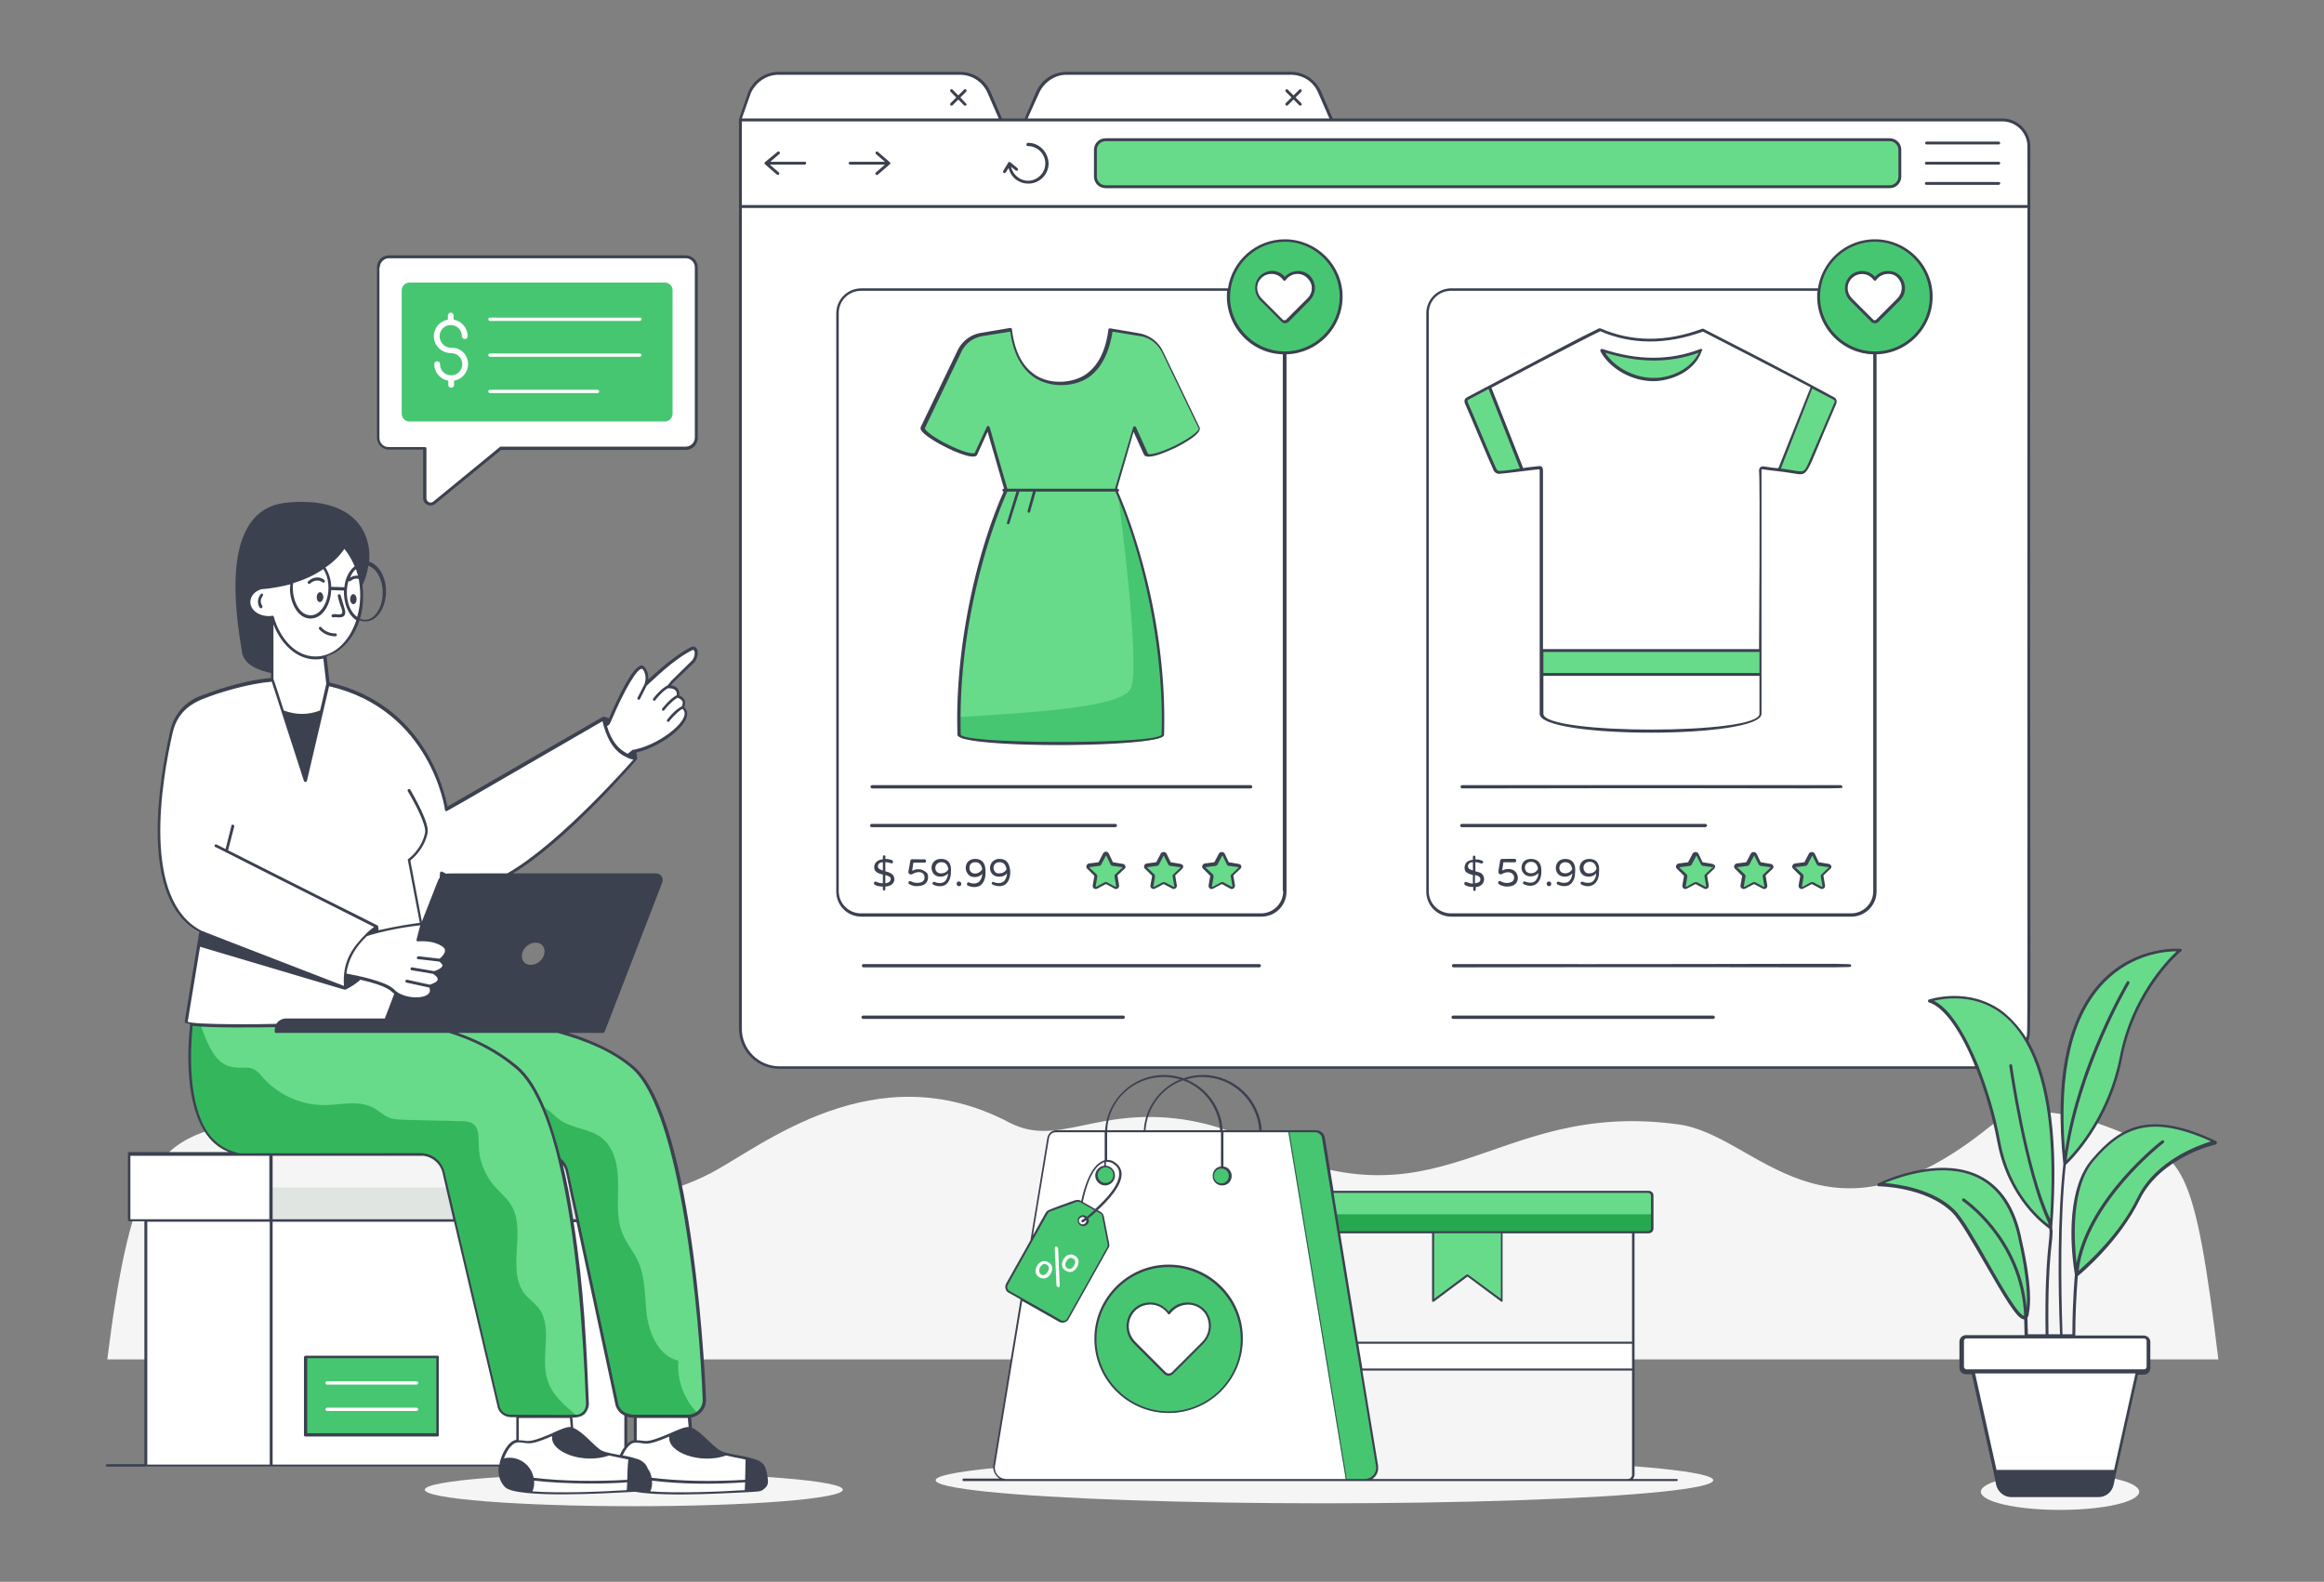
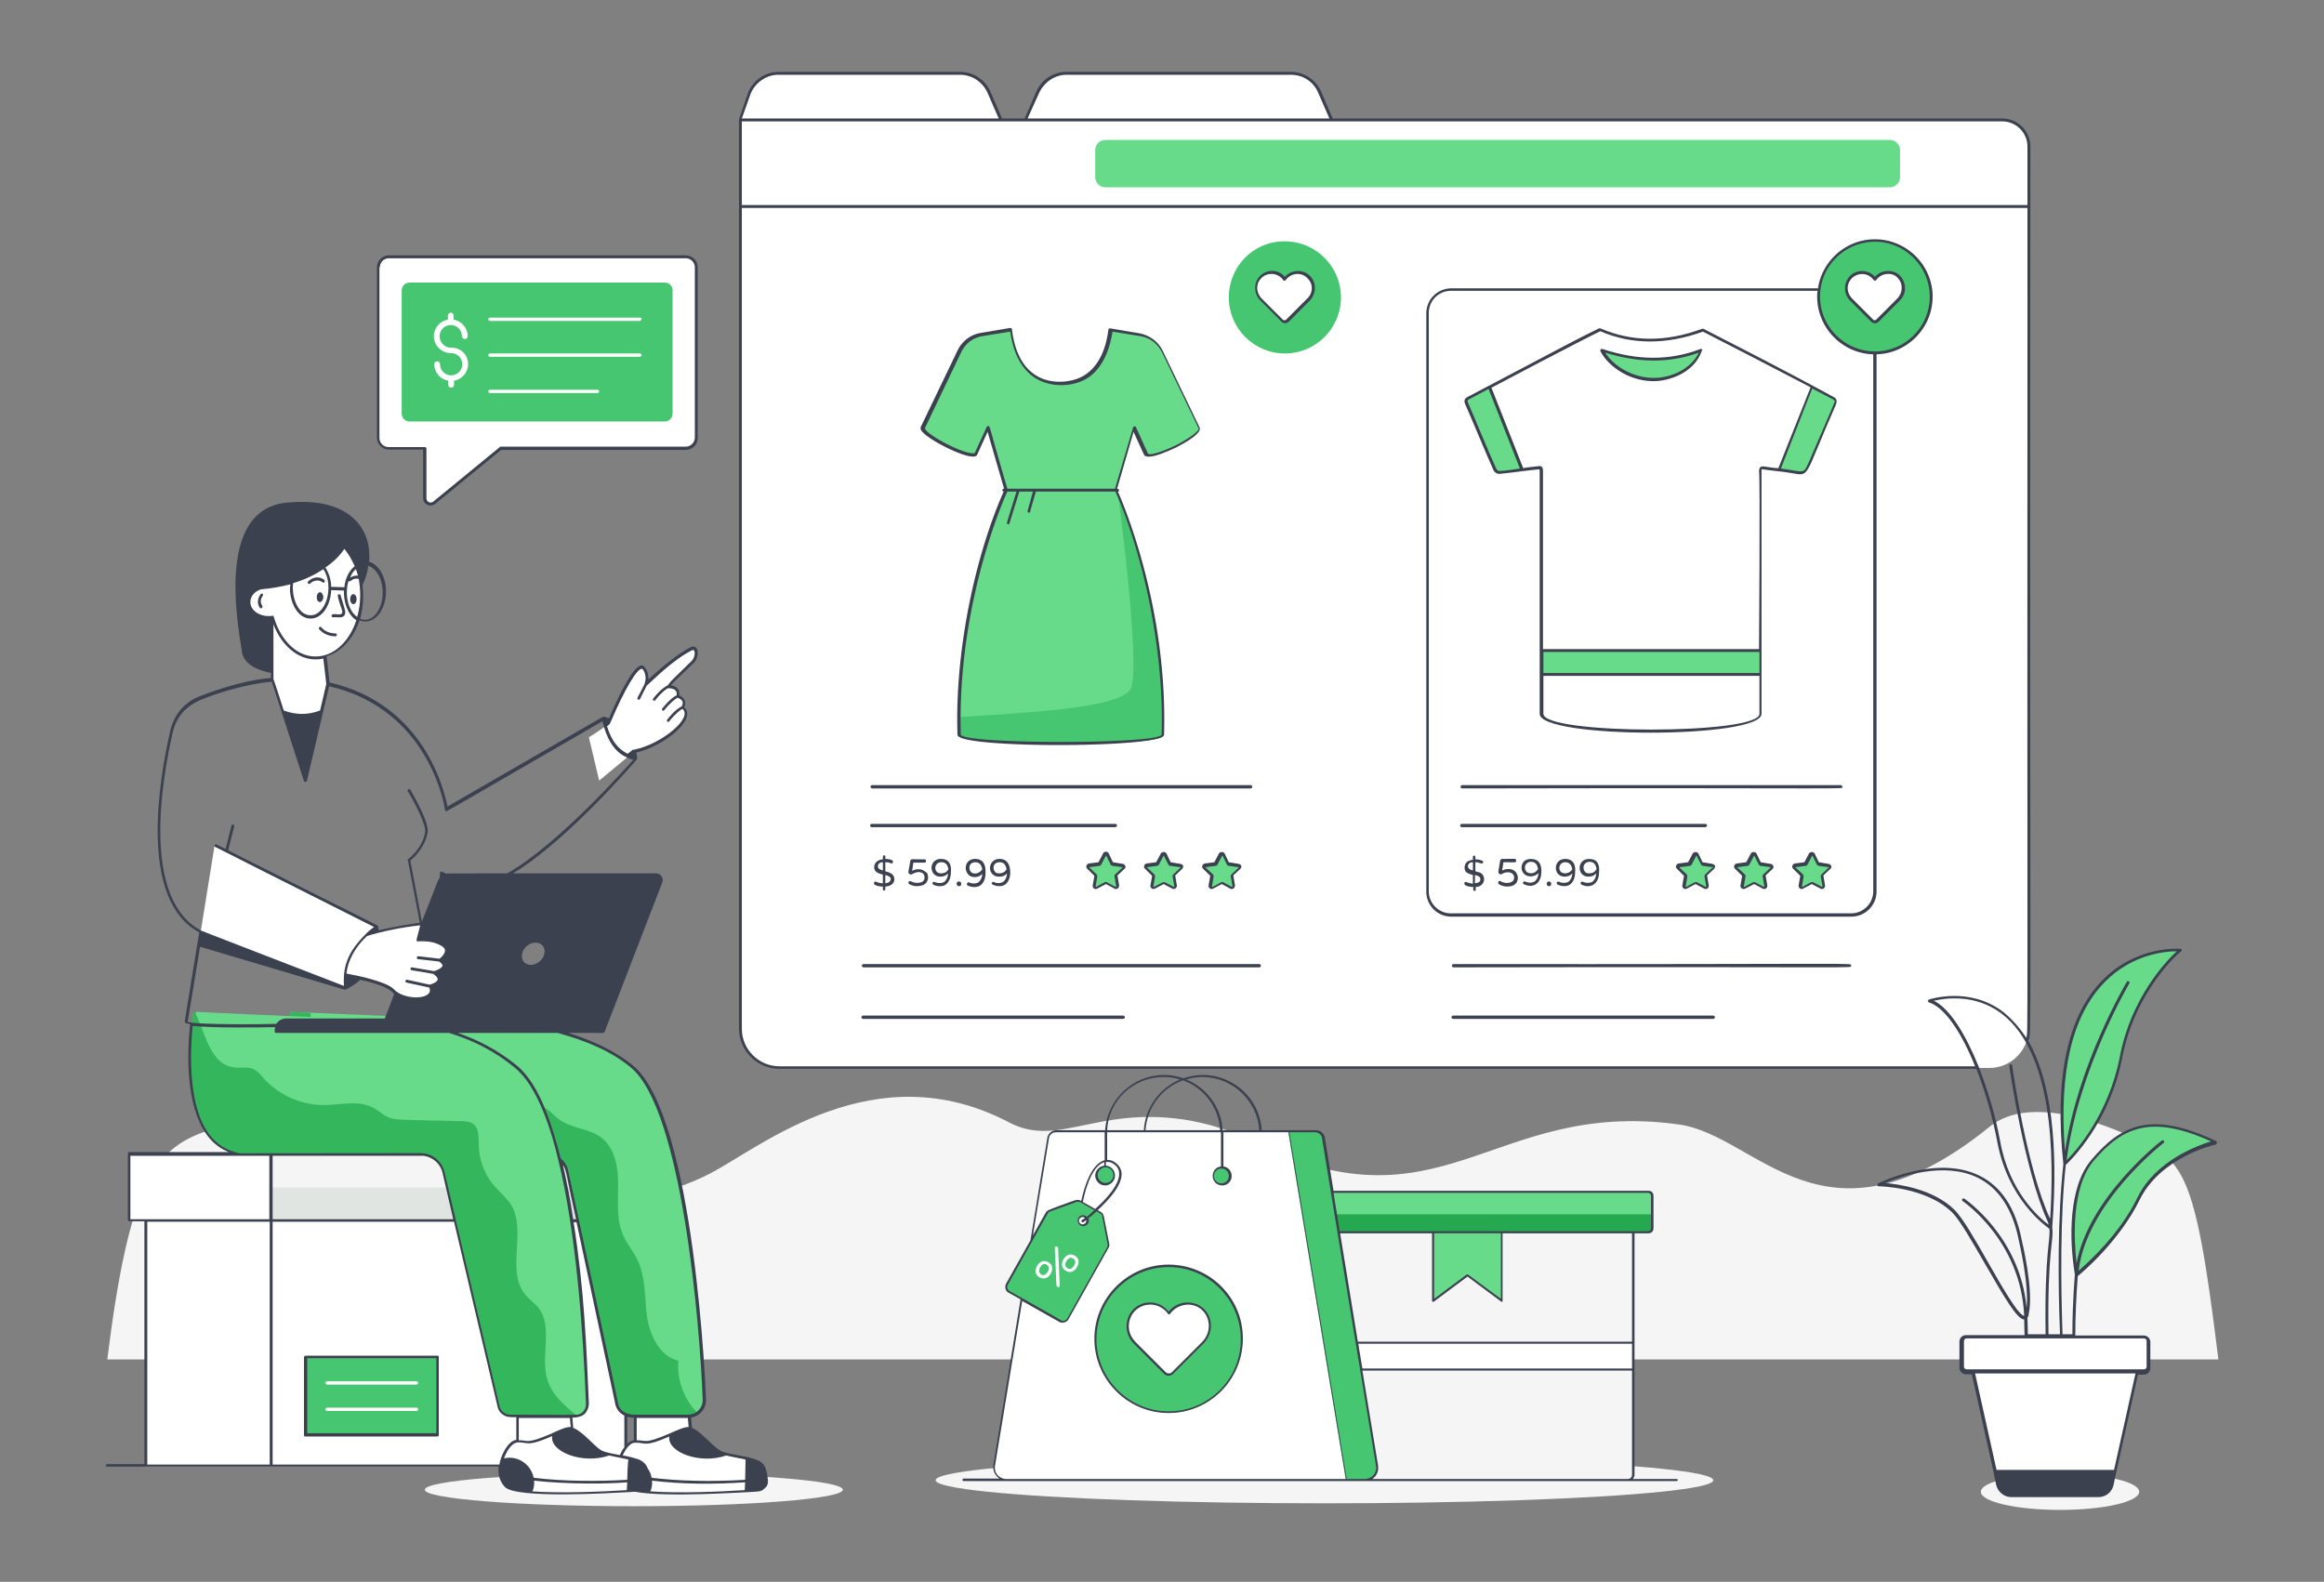
<svg xmlns="http://www.w3.org/2000/svg" height="383.68" id="Layer_1" style="enable-background:new 0 0 600 500" version="1.1" viewBox="18.18 58.16 563.64 383.68" width="563.64" x="0" y="0">
  <rect x="18.18" y="58.16" width="563.64" height="383.68" fill="#808080" stroke="none" />
  <style>.st0{fill:#f5f5f5}.st2{fill:#fff}.st3{fill:#67db8a}.st5{fill:#46c671}.st6{fill:#34b75c}.st8{fill:#3c4150}</style>
  <g id="Ecommerce_2_">
    <g id="Ecommerce">
      <ellipse class="st0" cx="517.8" cy="420" rx="19.2" ry="4.4" />
      <ellipse class="st0" cx="339.4" cy="417.2" rx="94.3" ry="5.6" />
      <path class="st0" d="M44.2 387.9h512c-5.7-46.9-8.5-48.4-21.3-54.1-5.7-2.6-24.2-10.4-34.1-2.4-40.4 32.7-56.2 2.1-75.5-.5-45.9-6.3-57.1 27.7-104.8 3.5-4.3-2.2-9.5-3.8-15.3-4.7-21.3-3.1-30.5 6.9-42.3.7-32.6-17.1-60 5.9-72.5 12.4-43 22.2-95.6-19.6-122.4-10.2-12.3 4.3-18.5 12.6-23.8 55.3z" />
      <path class="st2" d="M510.2 108.3v199.4c0 5.2-4.3 9.5-9.5 9.5H207.2c-5.2 0-9.5-4.3-9.5-9.5V108.3h312.5zM510.2 108.3V93.8c0-3.5-2.9-6.4-6.4-6.4H197.7v20.9h312.5zM258.1 80.6l2.9 6.7h-63.3l2.3-6.7c1.2-2.8 3.9-4.6 7-4.6h44.1c3 .1 5.7 1.9 7 4.6zM338.3 80.6l2.9 6.7h-74.3l2.9-6.7c1.2-2.8 3.9-4.6 7-4.6h54.5c3 .1 5.8 1.9 7 4.6z" />
      <path class="st3" d="M479 94.6v6.5c0 1.4-1.1 2.5-2.5 2.5H286.3c-1.4 0-2.5-1.1-2.5-2.5v-6.5c0-1.4 1.1-2.5 2.5-2.5h190.2c1.4 0 2.5 1.1 2.5 2.5z" />
      <path class="st2" d="m252.3 80.2-3.3 3.4M252.3 83.6l-3.3-3.4M333.6 80.2l-3.4 3.4M333.6 83.6l-3.4-3.4M267.5 93.3c2.5 0 4.5 2 4.5 4.5s-2 4.5-4.5 4.5-4.6-2-4.6-4.5M329.8 134.2v140.2c0 3.2-2.6 5.7-5.7 5.7h-97c-3.2 0-5.7-2.6-5.7-5.7V134.2c0-3.2 2.6-5.7 5.7-5.7h97c3.1 0 5.7 2.6 5.7 5.7z" />
      <path class="st5" d="M316.2 130.3c0 7.5 6.1 13.6 13.6 13.6s13.6-6.1 13.6-13.6-6.1-13.6-13.6-13.6c-7.5-.1-13.6 6-13.6 13.6z" />
      <path class="st2" d="m324.1 130.9 5.1 5.1c.4.3.9.3 1.3 0l5.1-5.1c1.4-1.4 1.6-3.7.4-5.2-1.5-1.7-4.1-1.8-5.6-.3-.2.2-.3.4-.4.5-.1-.2-.3-.4-.4-.5-1.6-1.6-4.2-1.5-5.6.3-1.5 1.5-1.3 3.8.1 5.2z" />
      <path class="st3" d="m293.3 162-4.4 15.2c0 .1 12.3 27.1 11.4 59.4 0 2.7-49.4 2.7-49.4 0 0-1.5-.1-3-.1-4.5.2-30.9 11.4-54.9 11.4-54.9l-4.4-15.2-2.9 6.4c-.9 1.7-13.7-4.6-12.8-6.4l8.9-18.5c1-2.2 3-3.7 5.4-4.1l7.1-1.2c1.9 14.3 12.1 12.9 12.1 12.9s10.2 1.4 12.1-12.9l7.1 1.2c2.3.4 4.3 1.9 5.4 4.1L309 162c.9 1.8-12 8.2-12.9 6.4l-2.8-6.4z" />
      <path class="st5" d="M300.2 236.6c0 2.7-49.4 2.7-49.4 0 0-1.5-.1-3-.1-4.5 14.7-1 39.9-2 41.8-7.1 2.3-6.1-3-45.5-3.1-46.5 2.4 5.5 11.7 29.2 10.8 58.1z" />
-       <path class="st2" d="m265.1 177.2-2.5 8M269.1 177.2l-1.5 5.2" />
      <path class="st3" d="m286.7 265.5 1 2.1c.1.1.2.2.3.2l2.3.3c.3.1.5.5.2.7l-1.7 1.6c-.1.1-.1.2-.1.4l.4 2.3c.1.3-.3.6-.6.4l-2.1-1.1c-.1-.1-.3-.1-.4 0l-2.1 1.1c-.3.2-.7-.1-.6-.4l.4-2.3c0-.1 0-.3-.1-.4l-1.7-1.6c-.3-.2-.1-.7.2-.7l2.3-.3c.1 0 .3-.1.3-.2l1-2.1c.4-.3.9-.3 1 0zM300.8 265.5l1 2.1c.1.1.2.2.3.2l2.3.3c.3.1.5.5.2.7l-1.7 1.6c-.1.1-.1.2-.1.4l.4 2.3c.1.3-.3.6-.6.4l-2.1-1.1c-.1-.1-.3-.1-.4 0l-2.1 1.1c-.3.2-.7-.1-.6-.4l.4-2.3c0-.1 0-.3-.1-.4l-1.7-1.6c-.3-.2-.1-.7.2-.7l2.3-.3c.1 0 .3-.1.3-.2l1-2.1c.4-.3.9-.3 1 0zM314.9 265.5l1 2.1c.1.1.2.2.3.2l2.3.3c.3.1.5.5.2.7l-1.7 1.6c-.1.1-.1.2-.1.4l.4 2.3c.1.3-.3.6-.6.4l-2.1-1.1c-.1-.1-.3-.1-.4 0l-2.1 1.1c-.3.2-.7-.1-.6-.4l.4-2.3c0-.1 0-.3-.1-.4l-1.7-1.6c-.3-.2-.1-.7.2-.7l2.3-.3c.1 0 .3-.1.3-.2l1-2.1c.4-.3.8-.3 1 0z" />
-       <path class="st2" d="M472.9 134.2v140.2c0 3.2-2.6 5.7-5.7 5.7h-97c-3.2 0-5.7-2.6-5.7-5.7V134.2c0-3.2 2.6-5.7 5.7-5.7h97c3.1 0 5.7 2.6 5.7 5.7z" />
      <path class="st5" d="M459.3 130.3c0 7.5 6.1 13.6 13.6 13.6s13.6-6.1 13.6-13.6-6.1-13.6-13.6-13.6c-7.5-.1-13.6 6-13.6 13.6z" />
      <path class="st2" d="m467.2 130.9 5.1 5.1c.4.3.9.3 1.3 0l5.1-5.1c1.4-1.4 1.6-3.7.4-5.2-1.6-1.9-4.5-1.9-6.1.3-1.5-2.2-4.5-2.1-6.1-.3-1.3 1.5-1.1 3.8.3 5.2z" />
      <path class="st3" d="m429.8 265.5 1 2.1c.1.1.2.2.3.2l2.3.3c.3.1.5.5.2.7l-1.7 1.6c-.1.1-.1.2-.1.4l.4 2.3c.1.3-.3.6-.6.4l-2.1-1.1c-.1-.1-.3-.1-.4 0l-2.1 1.1c-.3.2-.7-.1-.6-.4l.4-2.3c0-.1 0-.3-.1-.4l-1.7-1.6c-.3-.2-.1-.7.2-.7l2.3-.3c.1 0 .3-.1.3-.2l1-2.1c.4-.3.9-.3 1 0zM443.9 265.5l1 2.1c.1.1.2.2.3.2l2.3.3c.3.1.5.5.2.7l-1.7 1.6c-.1.1-.1.2-.1.4l.4 2.3c.1.3-.3.6-.6.4l-2.1-1.1c-.1-.1-.3-.1-.4 0l-2.1 1.1c-.3.2-.7-.1-.6-.4l.4-2.3c0-.1 0-.3-.1-.4l-1.7-1.6c-.3-.2-.1-.7.2-.7l2.3-.3c.1 0 .3-.1.3-.2l1-2.1c.4-.3.9-.3 1 0zM458 265.5l1 2.1c.1.1.2.2.3.2l2.3.3c.3.1.5.5.2.7l-1.7 1.6c-.1.1-.1.2-.1.4l.4 2.3c.1.3-.3.6-.6.4l-2.1-1.1c-.1-.1-.3-.1-.4 0l-2.1 1.1c-.3.2-.7-.1-.6-.4l.4-2.3c0-.1 0-.3-.1-.4l-1.7-1.6c-.3-.2-.1-.7.2-.7l2.3-.3c.1 0 .3-.1.3-.2l1-2.1c.4-.3.8-.3 1 0z" />
      <path class="st2" d="M463.3 156.4c-2.1 4.7-4 9.4-6 14.1-1.3 2.8-1.3 2.7-4.4 2.2-1.1-.2-2.1-.3-3.2-.4-1.2-.2-2.5-.3-3.7-.5-.6-.1-.8.1-.8.7v58.9c0 5.6-53.1 5.6-53.1 0v-59c0-.5-.1-.7-.7-.6-.4.1-9.2 1.1-9.6 1.1-.3 0-.9-.3-1-.7-1.5-3.2-5.2-12.3-6.9-16.1-.3-.7-.1-1 .5-1.3 8.6-4.5 23.5-12.5 31.8-16.6 7.7 3.3 16 3.3 24.9.1 26.9 13.8 16.8 8.7 31.5 16.4.9.4 1.1.8.7 1.7z" />
      <path class="st3" d="M406.7 143.2c8.1 2.7 16 3.1 24 0-3.3 9.2-19.3 9.5-24 0zM387.4 172.2c-2.6.2-4.1.6-5.5.6-.3 0-.9-.3-1-.7-1.5-3.2-5.2-12.3-6.9-16.1-.3-.7-.1-1 .5-1.3 1.7-.9 3.4-1.8 5.1-2.6l7.8 20.1zM463.3 156.4c-2.1 4.7-4 9.4-6 14.1-1.3 2.8-1.3 2.7-4.4 2.2-1.1-.2-2.1-.3-3.2-.4 8.5-21.4 7.9-20 8-20.1 1.7.9 3.3 1.7 5 2.6.8.3 1 .7.6 1.6zM392.1 216.1h53.1v5.8h-53.1z" />
      <path class="st0" d="M83.9 338.2h90.7v16.1H83.9z" />
      <path d="M83.9 346.2h90.7v8.1H83.9z" style="fill:#e1e5e2" />
      <path class="st2" d="M83.9 354.3H170v59.6H83.9zM49.5 338.2h34.4v16.1H49.5zM53.5 354.3h30.4v59.6H53.5z" />
      <path class="st5" d="M92.3 387.4h32v18.9h-32z" />
      <path class="st2" d="M119.2 400.4H97.5c-.2 0-.4-.2-.4-.4s.2-.4.4-.4h21.7c.2 0 .4.2.4.4s-.2.4-.4.4zM119.2 394H97.5c-.2 0-.4-.2-.4-.4s.2-.4.4-.4h21.7c.2 0 .4.2.4.4s-.2.4-.4.4zM53.5 413.9h-9.3M181.5 413.9h-11.3" />
      <ellipse class="st0" cx="171.9" cy="419.5" rx="50.7" ry="4" />
      <path class="st2" d="M163.5 247.5 161 237s3.9-2.4 4.7-3.3c.9-2.2 6.1-14.2 8.2-13.5.6.2 1.4 2.1.9 3.7 0 .1-.1.3-.1.4 3.9-3.7 8.1-7.2 11.4-8.8 1.2-.2 1.2 2 .2 3.2l-.1.1-4.9 4.8-1 1.2s2.9-.1 2.3 2.4c0 0 2.4.6 1.1 2.7 3.6 2.4-5.2 9.5-11.9 10.7l-8.3 6.9M174.7 224.3l-1.7 3.3" />
      <path class="st2" d="M183.6 229.9s-1.3.4-3.5 3.2M182.5 227.1s-1.3.4-3.5 3.2M180.3 224.7s-1.3.4-3.5 3.2M172.3 398.5V413l13.9-1-1.1-14z" />
      <path class="st2" d="M204.1 417.7c.1 1.1-.8 2.1-1.9 2.2-4 .3-29.6 1.9-32.5-.9-3.2-3-.8-9.8 1.9-10.9.6-.3 1.7-.2 2.8 0 2.5.4 8.7-3.2 10.4-3.3 2.4-.2 5.7 4.5 7.8 5.7 1.1.6 3.5 1 5 1.3 5.7.9 6.1 1.5 6.5 5.9z" />
      <path class="st2" d="M173.1 416.7c7.9 1.2 17.3 1.5 28.1.7M143.7 398.5V413l13.8-1-1.1-14z" />
      <path class="st2" d="M175.5 417.7c.1 1.1-.8 2.1-1.9 2.2-5 .3-18.4 1.1-26.4.5-3.1-.2-5.4-.7-6.1-1.4-1.6-1.5-1.8-4-1.2-6.2.1-.2.1-.4.2-.6.6-2 1.8-3.7 3-4.2.6-.3 1.7-.2 2.8 0 1.4.2 4-.8 6.3-1.8 1.8-.8 3.4-1.5 4.2-1.6 2.4-.2 5.7 4.5 7.8 5.7 2.3 1.2 8.6 1.3 10.4 3.1.5.5.8 1.6 1 2.8-.2.6-.2 1-.1 1.5z" />
      <path class="st2" d="M144.5 416.7c7.9 1.2 17.3 1.5 28.1.7" />
      <path class="st3" d="M189 397.7c0 1.3-.6 2.5-1.6 3.3-.7.5-1.5.8-2.4.8h-13.5c-2 0-3.7-1.5-3.9-3.5l-12-55.9c-.5-2.4-2.6-4.2-5.1-4.2H99.9c-16.7-2.2-11.3-34.6-11.3-34.6 48.9 2.1 32 1.3 35.7 1.5 0 0 31.9-1.1 47.3 11.9 12.8 10.8 16.8 64.8 17.4 80.7z" />
      <path class="st6" d="M187.4 401c-.7.5-1.5.8-2.4.8h-13.5c-2 0-3.7-1.5-3.9-3.5l-12-55.9c-.5-2.4-2.6-4.2-5.1-4.2H99.9c-16.7-2.2-11.3-34.6-11.3-34.6l4.9.2c.2 3.4.7 6.7 2.3 9.7 2.2 4.1 7.2 7.1 11.5 5.5.7-.2 1.4-.6 2.1-.5 1 .2 1.6 1.1 2.2 1.9 2.3 3 6.2 4.7 10 4.3 3.1-.4 6.2-2 9.1-.9 1.2.5 2.2 1.3 3.3 1.9 5.2 2.6 12.2-1.7 17 1.6 1 .7 1.7 1.6 2.7 2.3 3 2.3 7.2 2.2 10.2 4.4 3.4 2.5 4.2 7.2 4.2 11.3 0 4.2-.5 8.6 1.2 12.4.9 2.2 2.5 4 3.5 6.1 2 4.2 1.7 9.1 2.3 13.7.7 4.6 3.1 9.7 7.6 10.7-.4 4.9 1.5 9.5 4.7 12.8z" />
      <path class="st3" d="M160.7 398.7c0 1.5-.3 2.7-1.7 3h-16.3c-1.5 0-2.7-1.1-2.9-2.5l-13.3-56.6c-.6-2.6-2.9-4.4-5.6-4.4H77c-16.7-2.2-11.3-34.6-11.3-34.6h.4c3.4.2 27 1.3 35.3 1.5 11 .3 28 .3 42.3 11.9 14.4 11.7 16.5 67.9 17 81.7z" />
      <path class="st6" d="M158.3 401.7c-.6.1.3 0-16.3 0-1.5 0-2.7-1.1-2.9-2.5l-13.3-56.6c-.6-2.6-2.9-4.4-5.6-4.4H76.3C59.7 335.9 65 303.6 65 303.6h.4c2.5 4.7 3.5 12 8.7 13.3 3.2.8 4.9-.9 7.4 2.1 3.7 4.5 9.4 7.2 15.2 7.2 4.1 0 8.5-1.3 12.1.7 1.1.6 2.1 1.5 3.2 2.1 2 1 3.1.7 18 1.1 1 0 2.2.1 3 .7 1.4 1.1 1.2 3.1 1.3 4.9 0 3.9 1.5 7.7 4.1 10.5 1.2 1.3 2.6 2.5 3.6 4 4.1 6.3-1.2 16 3.5 21.9 1 1.2 2.3 2.1 3.3 3.3 3.6 4.7.4 11.7 2.1 17.3 1.1 3.8 4.2 6.4 7.4 9z" />
-       <path class="st2" d="m66.8 284.5-3.5 21.7c.1 1.5 37 1 58.8-1.1l3-35.1c3.7 2.1 7.3 3.4 9.9 3 13-2.4 37.3-30.6 37.3-30.6-4.8-1-6.9-4.8-7.9-9.7l-38.1 22.1s-4.2-31.5-39.6-31.5c-6 0-12.6 1.7-19.5 4.3-.2.1-.3.1-.5.2-3.2 1.2-5.6 3.8-6.7 7-.1.3-.2.7-.3 1-2.8 12.4-7.6 41.2 7.1 48.7zM72.8 264.9l1.6-6.3" />
      <path class="st2" d="M99.9 294.4s11.1 1.6 13.4 4c3 3.2 10.9 2.5 9.1-1 0 0 4.3-1.1 1-3.3 0 0 4.4-1.2 1.5-3 0 0 3.1-2.4.4-3.9s-5.8-1.1-5.8-1.1l1-3.9s-9 .9-16.1 3.6c-2.8 2.3-5.1 5.5-4.5 8.6z" />
      <path class="st2" d="m66.8 284.5 34.9 13.5c-.7-6.2 2.2-11 7.6-14.9l-39.1-19.7M122.4 297.5l-5.6-1.2M123.4 294.2l-5.4-.9M124.9 291.2l-5.3-.6M95.6 206.2l2.1 18-5.5 23.5-8-24.6v-16.9z" />
      <path class="st2" d="M105.9 202.7c0 8.4-5 15.1-11.1 15.1-4.8 0-8.8-4.1-10.4-9.9-.3.1-.6.1-1 .1-2.7 0-4.8-1.7-4.8-3.8 0-1.6 1.2-2.9 2.9-3.5 12.1-1 17.7-6.2 20.3-9.9 2.5 2.8 4.1 7.1 4.1 11.9zM98.2 200.9l3.8.2" />
      <path class="st2" d="M100.5 202.8c.7 3.1 1.4 3.9.8 4.6-.6.7-1.6 0-2.4.3M95.8 210.7c.9 1 2.3 1.6 3.6 1.6M81.7 202.6s-1.2 1.4-.1 2.8" />
      <path class="st0" d="M414.2 357.1V416c0 .7-.5 1.2-1.2 1.2h-77.9c-.7 0-1.2-.5-1.2-1.2v-58.9h80.3z" />
      <path class="st3" d="M418.8 356.2v-7.9c0-.5-.4-1-1-1h-87.6c-.5 0-1 .4-1 1v7.9c0 .5.4 1 1 1h87.6c.6-.1 1-.5 1-1z" />
      <path d="M329.3 352.7v3.5c0 .5.4 1 1 1h87.6c.5 0 1-.4 1-1v-3.5h-89.6z" style="fill:#26a851" />
      <path class="st2" d="M333.9 383.9h80.3v6.5h-80.3z" />
      <path class="st3" d="M382.4 357.1v16.7l-8.3-6.2-8.4 6.2v-16.7z" />
      <path class="st5" d="M349.2 417.2h-82.4l14-84.6h56.3c1 0 1.8.7 1.9 1.6l13.1 79.5c.4 1.9-1 3.5-2.9 3.5z" />
      <path class="st2" d="M344.6 417.2h-82.4c-1.8 0-3.2-1.7-2.9-3.5l13.1-79.5c.2-.9 1-1.6 1.9-1.6h56.3l14 84.6z" />
      <path class="st5" d="M283.9 383c0 9.8 7.9 17.8 17.8 17.8 9.8 0 17.8-7.9 17.8-17.8 0-9.8-7.9-17.8-17.8-17.8-9.9.1-17.8 8-17.8 17.8z" />
      <path class="st2" d="m293.4 384 7.3 7.3c.5.5 1.3.5 1.9 0l7.3-7.3c5.8-5.8-3.6-13.8-8.2-7.2-4.7-6.6-14.1 1.3-8.3 7.2z" />
      <circle class="st5" cx="286.3" cy="343.3" r="2.2" />
      <circle class="st5" cx="314.4" cy="343.5" r="2" />
      <path class="st5" d="m272 352.5-9.7 17.3c-.4.7-.1 1.5.5 1.9l12.4 6.9c.7.4 1.5.1 1.9-.5l9.7-17.3c.2-.3.2-.6.1-.9l-1.3-6.6c-.1-.4-.3-.7-.7-.9l-4.8-2.7c-.3-.2-.8-.2-1.1-.1l-6.3 2.3c-.3.1-.5.3-.7.6z" />
      <path class="st2" d="M279.7 353.8c-.3.5-.1 1.2.4 1.5.5.3 1.2.1 1.5-.4.3-.5.1-1.2-.4-1.5-.5-.3-1.2-.1-1.5.4zM270.3 368c-1.1-.6-1.2-1.7-.6-2.8.6-1 1.6-1.5 2.7-.9s1.2 1.7.6 2.8c-.5 1-1.6 1.5-2.7.9zm.4-.7c.6.4 1.2 0 1.6-.7.4-.6.4-1.3-.3-1.7-.6-.4-1.2 0-1.6.7-.3.6-.3 1.3.3 1.7zm3.7 2.6-.4-9c0-.2.1-.4.3-.4.2 0 .5.1.5.4l.4 9.1c0 .2-.1.3-.3.4-.3-.1-.5-.3-.5-.5zm2.3-3.5c-1.1-.6-1.2-1.7-.6-2.8.6-1 1.6-1.5 2.7-.9s1.2 1.7.6 2.8c-.6 1-1.6 1.6-2.7.9zm.4-.6c.6.4 1.2 0 1.6-.7.4-.6.4-1.3-.3-1.7-.6-.4-1.2 0-1.6.7-.4.6-.4 1.3.3 1.7z" />
      <path class="st3" d="M555.5 335.3s-13.4 2.9-18.6 13.6c-5.2 10.7-15 18.5-15 18.5s-3.4-18.9 3.9-27.6 14.5-11.6 29.7-4.5zM547.1 288.7s-33.8-3.1-28.1 51.9c0 0 10.5-9.2 13.7-26 3.2-16.7 14.4-25.9 14.4-25.9z" />
-       <path class="st3" d="M486.1 301s34.6-12.5 29.5 55.1c0 0-9.9-6-12.6-20.8-2.8-14.8-10-32.2-16.9-34.3zM473.8 345.5s28.8-14.4 34.3 13.5c0 0 2.9 12.1 1.7 17.9S496.7 356.5 492 352c-6.6-6.5-18.2-6.5-18.2-6.5z" />
      <path class="st2" d="m496.5 389.8 6.3 28.2c.3 1.6 1.7 2.7 3.3 2.7h21.1c1.6 0 3-1.1 3.3-2.7l6.3-28.2h-40.3z" />
      <path class="st2" d="M539.3 383.5v6.3c0 .6-.5 1.1-1.1 1.1h-43.1c-.6 0-1.1-.5-1.1-1.1v-6.3c0-.6.5-1.1 1.1-1.1h43.1c.6 0 1.1.5 1.1 1.1zM187 123.1v41.3c0 1.4-1.1 2.5-2.5 2.5h-44.9l-16.1 13.2c-.9.7-2.3.1-2.3-1.1v-12.1h-8.8c-1.4 0-2.5-1.1-2.5-2.5v-41.3c0-1.4 1.1-2.5 2.5-2.5h72.1c1.4 0 2.5 1.1 2.5 2.5z" />
      <path class="st5" d="M181.3 128.6v29.9c0 1-.8 1.9-1.9 1.9h-61.9c-1 0-1.9-.8-1.9-1.9v-29.9c0-1 .8-1.9 1.9-1.9h61.9c1.1 0 1.9.8 1.9 1.9z" />
      <path class="st2" d="M131.7 146.5c0 2-1.5 3.7-3.4 4v1c0 .4-.3.7-.7.7-.4 0-.7-.3-.7-.7v-1c-1.9-.3-3.4-2-3.4-4 0-.4.3-.7.7-.7.4 0 .7.3.7.7 0 1.5 1.2 2.7 2.7 2.7 1.5 0 2.7-1.2 2.7-2.7 0-1.5-1.2-2.7-2.8-2.7-2.2 0-4.1-1.8-4.1-4.1 0-2 1.5-3.7 3.4-4v-1c0-.3.3-.7.7-.7.4 0 .7.3.7.7v1c1.9.3 3.4 2 3.4 4 0 .4-.3.7-.7.7-.3 0-.7-.3-.7-.7 0-1.5-1.2-2.7-2.7-2.7-1.5 0-2.7 1.2-2.7 2.7 0 1.5 1.2 2.8 2.7 2.8 2.4-.1 4.2 1.7 4.2 4zM173.3 136H137c-.2 0-.4-.2-.4-.4s.2-.4.4-.4h36.4c.2 0 .4.2.4.4s-.3.4-.5.4zM173.3 144.7H137c-.2 0-.4-.2-.4-.4s.2-.4.4-.4h36.4c.2 0 .4.2.4.4s-.3.4-.5.4zM163.1 153.5H137c-.2 0-.4-.2-.4-.4s.2-.4.4-.4h26.1c.2 0 .4.2.4.4s-.2.4-.4.4z" />
-       <path class="st8" d="M476.5 91.7H286.3c-1.6 0-2.8 1.3-2.8 2.8v6.5c0 1.6 1.3 2.8 2.8 2.8h190.2c1.6 0 2.8-1.3 2.8-2.8v-6.5c0-1.6-1.3-2.8-2.8-2.8zm2.1 9.3c0 1.2-1 2.1-2.1 2.1H286.3c-1.2 0-2.1-1-2.1-2.1v-6.5c0-1.2 1-2.1 2.1-2.1h190.2c1.2 0 2.1 1 2.1 2.1v6.5zM485.4 93.2h17.5c.5 0 .5-.7 0-.7h-17.5c-.4 0-.4.7 0 .7zM502.9 97.4h-17.5c-.5 0-.5.7 0 .7h17.5c.2 0 .4-.2.4-.4s-.2-.3-.4-.3zM502.9 102.3h-17.5c-.5 0-.5.7 0 .7h17.5c.2 0 .4-.2.4-.4s-.2-.3-.4-.3zM213.4 97.4H205l2.2-1.9c.4-.3-.1-.8-.5-.5-.3.3 1.1-.9-3 2.5-.1.1-.1.3-.1.4.1.1 3.1 2.7 3 2.6.1.1.4.1.5 0 .1-.1.1-.4 0-.5l-2.2-1.9h8.4c.2 0 .4-.2.4-.4s-.1-.3-.3-.3zM234.1 97.6c0-.1 0-.1 0 0 0-.1 0-.1 0 0l-3-2.6c-.1-.1-.4-.1-.5 0-.1.1-.1.4 0 .5l2.2 1.9h-8.4c-.5 0-.5.7 0 .7h8.4l-2.2 1.9c-.1.1-.2.3 0 .5.1.1.3.2.5 0L234 98s0-.1.1-.1v-.1s.1-.2 0-.2zM251.1 81.8l1.4-1.4c.2-.2.1-.4 0-.5-.1-.1-.3-.2-.5 0l-1.4 1.4-1.4-1.4c-.2-.2-.4-.1-.5 0-.1.1-.1.3 0 .5l1.4 1.4-1.4 1.4c-.1.1-.1.4 0 .5.1.1.4.1.5 0l1.4-1.4 1.4 1.4c.1.1.3.1.4.1.2-.1.3-.4.1-.5l-1.4-1.5zM333.8 79.9c-.1-.1-.4-.1-.5 0l-1.4 1.4-1.4-1.4c-.1-.1-.4-.1-.5 0s-.1.4 0 .5l1.4 1.4-1.4 1.4c-.1.1-.1.4 0 .5.1.1.4.1.5 0l1.4-1.4 1.4 1.4c.1.1.4.1.5 0 .1-.1.1-.4 0-.5l-1.4-1.4 1.4-1.4c.1-.2.1-.4 0-.5zM267.5 92.8c-.2 0-.4.2-.4.4s.2.4.4.4c2.3 0 4.2 1.9 4.2 4.2 0 2.3-1.9 4.2-4.2 4.2-2 0-3.7-1.5-4.1-3.4l1.1.9c.1.1.4.1.5 0 .1-.1.1-.4 0-.5l-1.8-1.5c-.2-.1-.3-.1-.5.1l-1.2 2c-.1.2 0 .4.1.5.2.1.4 0 .5-.1l.7-1.1c.5 2.2 2.4 3.8 4.8 3.8 2.7 0 4.9-2.2 4.9-4.9-.1-2.8-2.3-5-5-5zM329.8 116.2c-7 0-12.8 5.2-13.8 11.9h-88.9c-3.4 0-6.1 2.7-6.1 6.1v140.2c0 3.4 2.7 6.1 6.1 6.1h97c3.4 0 6.1-2.7 6.1-6.1V144.1c7.5-.2 13.6-6.4 13.6-14s-6.3-13.9-14-13.9zm-.4 158.1c0 3-2.4 5.4-5.4 5.4h-97c-3 0-5.4-2.4-5.4-5.4V134.1c0-3 2.4-5.4 5.4-5.4h88.8c-.8 8 5.4 15.2 13.5 15.4v130.2zm.4-130.9c-8.2 0-14.5-7.5-13.1-15.4 1-6.3 6.5-11.2 13.1-11.2 7.3 0 13.3 6 13.3 13.3 0 7.4-6.1 13.3-13.3 13.3z" />
      <path class="st8" d="M333.1 123.9c-1.3 0-2.5.5-3.3 1.4-2.5-2.9-7.2-1.1-7.2 2.7 0 1.2.5 2.3 1.3 3.1 5.2 5.1 5 5.2 5.6 5.4.2.1.5.1.7 0 .6-.2.5-.3 5.6-5.4 2.6-2.7 1-7.1-2.7-7.2zm2.1 6.7-5.1 5.1c-.2.2-.5.2-.8 0l-5.1-5.1c-.7-.7-1.1-1.7-1.1-2.5-.1-3.4 4.3-4.8 6.3-2 .1.2.4.2.6 0 1.4-1.9 4.1-2 5.5-.2 1.2 1.3 1.1 3.4-.3 4.7zM254.3 168.9c.5 0 .8-.2.9-.5l2.5-5.5 4 13.8h-.1c-.2 0-.3.2-.3.4s.2.3.3.3c-6.8 15.3-11.9 38.5-11.2 59 0 3.4 50.1 3.2 50.1 0 .9-30.3-9.5-55.2-11.2-59 .2 0 .3-.2.3-.3s-.2-.4-.4-.4h-.1l4-13.8 2.5 5.5c.8 1.6 6-.9 7.6-1.6 1.6-.8 6.7-3.5 5.9-5l-8.9-18.5c-1.1-2.3-3.2-3.8-5.7-4.3l-7.1-1.2c-.2 0-.4.1-.4.3-.6 4.8-2.3 8.4-5 10.5-3.2 2.6-9.5 3.1-13.3.1-2.8-2.1-4.5-5.7-5.1-10.7 0-.2-.2-.3-.4-.3l-7.1 1.2c-2.5.4-4.6 2-5.7 4.3l-8.9 18.5c-.1.3-.1.6.2 1 1.7 2.2 10.1 6.4 12.6 6.2zm45.6 67.5c-1.5 2.3-47.2 2.3-48.7 0-.9-31.1 10.1-56.5 11.3-59h2.2l-2.3 7.5c0 .2 0 .4.2.4.2.1.4-.1.4-.2l2.4-7.7h3.3l-1.3 4.7c0 .2.1.4.2.4.2.1.4-.1.4-.2l1.4-4.9h19.3c6.4 14.4 11.9 37.9 11.2 59zm-48.6-92.8c1-2.1 2.8-3.5 5.1-3.9l6.8-1.1c.7 5 2.5 8.6 5.4 10.8 4 3 10.3 2.8 14 0 2.8-2.2 4.6-5.8 5.4-10.8l6.8 1.1c2.3.4 4.1 1.8 5.2 3.9l8.9 18.5c.2.4-1.7 2.1-5.6 4.1-4 1.9-6.4 2.4-6.7 2l-2.9-6.4c-.1-.3-.6-.3-.7 0l-4.4 14.9h-26.1c-3.3-11.2-4-14.1-4.3-14.9-.2-.4-.5-.4-.7-.1l-2.9 6.3s-.1.1-.3.1c-2.3.2-10.4-3.9-11.7-5.8-.1-.2-.1-.3-.1-.3l8.8-18.4zM229.3 249c0 .2.2.4.4.4h91.8c.2 0 .4-.2.4-.4s-.2-.4-.4-.4h-91.8c-.2 0-.4.2-.4.4zM289.1 258.4c0-.2-.2-.4-.4-.4h-59.1c-.2 0-.4.2-.4.4s.2.4.4.4h59.1c.2-.1.4-.2.4-.4zM232.9 269.5v-2.2c1 0 1.4.3 1.5.3.4 0 .5-.6.1-.8-.5-.2-1-.3-1.6-.3 0-.6.1-.7-.1-.8-.1-.1-.3-.1-.4 0-.1.1-.1.2-.1.9-1.4.1-2.1 1-2.1 1.9 0 1.2 1 1.5 2.1 1.8v2.1c-1.1 0-1.5-.4-1.8-.4-.4 0-.5.6-.1.8.6.3 1.2.4 1.9.4 0 .6 0 .8.1.9.1.1.3.1.4 0 .1-.1.1-.3.1-.9 1.5-.1 2.2-.9 2.2-1.8-.1-1.3-1.1-1.6-2.2-1.9zm-.6-.2c-.6-.2-1.2-.4-1.2-1 0-.7.6-1 1.2-1v2zm.6 3.1v-2c.6.2 1.3.4 1.3.9 0 .7-.5 1-1.3 1.1zM241 269c-.6 0-1.1.1-1.6.4l.3-2h2.7c.5 0 .5-.8 0-.8-3.1 0-3.1-.1-3.3.1-.2.2-.1.3-.6 2.8 0 .3 0 .5.2.6.2.2.5.2.7.1.5-.3 1.1-.5 1.6-.5.8 0 1.4.4 1.4 1.3 0 1-.8 1.3-1.8 1.3-1.3 0-1.6-.7-2-.3-.1.1-.2.5.1.6.5.3 1.1.5 1.8.5.8 0 1.7-.2 2.1-.6.8-.7.8-1.9.4-2.6-.3-.2-1-.9-2-.9zM246.4 266.5c-1.5 0-2.2 1-2.3 2 0 .8.3 1.6 1 2 .8.5 2.3.4 3-.5 0 .6-.2 1.2-.5 1.6-.5.9-1.8.9-2.7.5-.4-.2-.7.3-.5.5.1.3 2.2 1 3.3 0 .8-.7 1.1-1.8 1.1-2.9.2-2.1-.7-3.2-2.4-3.2zm0 3.5c-1.9 0-1.8-2.7.1-2.7 1 0 1.5.6 1.7 1.7-.4.7-1 1-1.8 1zM250.2 272.5c0 .8 1.1.8 1.1.1v-.1c0-.7-1.1-.7-1.1 0zM254.7 266.5c-1.6 0-2.3 1.1-2.3 2.2 0 .7.4 1.5 1 1.9.8.5 2.3.4 3-.5 0 .6-.2 1.2-.5 1.6-.5.9-1.9.9-2.7.5-.1-.1-.3 0-.4.1-.1.1-.1.3-.1.5.2.3 2.2 1 3.4 0 .8-.7 1.1-1.8 1.1-2.9.1-2.3-.8-3.4-2.5-3.4zm-1.4 2.1c0-.8.6-1.3 1.4-1.3 1 0 1.5.6 1.7 1.7-.8 1.4-3.1 1.5-3.1-.4zM260.6 266.5c-.5 0-.9.1-1.2.3-1.8 1-1.4 4 1.1 4 .8 0 1.4-.2 1.9-.8 0 .6-.2 1.2-.5 1.6-.5.9-1.9.9-2.7.5-.3-.1-.5.1-.5.3 0 .1.1.3.2.3 1.2.6 2.5.5 3.2-.1.8-.7 1.1-1.8 1.1-2.9-.1-2.1-.9-3.2-2.6-3.2zm-.1 3.5c-.5 0-.8-.1-1-.4-.7-.8-.4-2.3 1.1-2.3 1 0 1.5.6 1.7 1.7-.4.7-1 1-1.8 1zM290.5 267.7l-2.4-.4-1-2.1a.77.77 0 0 0-1.4 0l-1.1 2.1-2.3.3c-.6.1-.9.9-.4 1.3l1.7 1.7-.4 2.3c-.1.7.6 1.1 1.1.8l2.1-1.1c2.2 1.1 2.1 1.2 2.4 1.2.5 0 .8-.4.8-.9l-.4-2.4 1.7-1.6c.5-.3.2-1.1-.4-1.2zm-.1.9-1.7 1.6c-.2.2-.3.4-.2.7l.4 2.3-.1.1c-2.2-1.1-2.1-1.2-2.4-1.2-.3 0-.4.1-2.4 1.2l-.1-.1.4-2.3c0-.3 0-.5-.2-.7l-1.7-1.6c0-.1.1-.2 0-.1l2.3-.3c.3 0 .5-.2.6-.4l1.1-2.1h.1l1 2.1c.1.2.3.4.6.4l2.3.3v.1zM304.5 267.7l-2.4-.4-1-2.1c-.3-.5-1.1-.5-1.4 0l-1.1 2.1-2.3.3c-.6.1-.9.9-.4 1.3l1.7 1.7-.4 2.3c-.1.6.5 1.1 1.1.8l2.1-1.1 2.1 1.1c.5.3 1.2-.2 1.1-.8l-.4-2.4 1.7-1.6c.2-.2.3-.5.2-.8 0-.1-.3-.3-.6-.4zm0 .9-1.7 1.6c-.2.2-.3.4-.2.7l.4 2.3-.1.1-2.1-1.1c-.2-.1-.5-.1-.7 0l-2.1 1.1-.1-.1.4-2.3c0-.3 0-.5-.2-.7l-1.7-1.6c0-.1.1-.2 0-.1l2.3-.3c.3 0 .5-.2.6-.4l1.1-2.1c.1 0 0 0 1.1 2.1.1.2.3.4.6.4l2.3.3c.1 0 .1.2.1.1zM318.6 267.7l-2.4-.4-1-2.1c-.3-.5-1.1-.5-1.4 0l-1.1 2.1-2.3.3c-.6.1-.9.9-.4 1.3l1.7 1.7-.4 2.3c-.1.7.6 1.1 1.1.8l2.1-1.1c2.1 1.1 2.1 1.2 2.4 1.2.5 0 .8-.4.8-.9l-.4-2.4 1.7-1.6c.2-.2.3-.5.2-.8 0-.1-.3-.3-.6-.4zm0 .9-1.7 1.6c-.2.2-.3.4-.2.7l.4 2.3-.1.1c-2.1-1.1-2.1-1.2-2.4-1.2-.3 0-.4.2-2.4 1.2l-.1-.1.4-2.3c0-.3 0-.5-.2-.7l-1.7-1.6c0-.1.1-.2 0-.1l2.3-.3c.3 0 .5-.2.6-.4l1.1-2.1h.1l1 2.1c.1.2.3.4.6.4l2.3.3c-.1 0 0 .2 0 .1zM472.9 116.2c-7 0-12.8 5.2-13.8 11.9h-88.9c-3.4 0-6.1 2.7-6.1 6.1v140.2c0 3.4 2.7 6.1 6.1 6.1h97c3.3 0 6.1-2.7 6.1-6.1V144.1c7.5-.2 13.6-6.4 13.6-14s-6.3-13.9-14-13.9zm-.4 158.1c0 3-2.4 5.4-5.4 5.4h-97c-3 0-5.4-2.4-5.4-5.4V134.1c0-3 2.4-5.4 5.4-5.4H459c-.1.5-.1.9-.1 1.4 0 7.6 6.1 13.8 13.6 14v130.2zm.4-130.9c-7.2 0-13.3-5.9-13.3-13.3 0-7.6 6.2-13.3 13.3-13.3 7.3 0 13.3 6 13.3 13.3 0 7.4-6 13.3-13.3 13.3z" />
      <path class="st8" d="M476.2 123.9c-2.2-.1-3.2 1.4-3.3 1.4-1.6-1.9-4.8-1.9-6.4.2-1.2 1.6-1.2 4 .4 5.6l5.1 5.1c.5.5 1.3.5 1.8 0l5.1-5.1c1.7-1.6 1.6-4 .5-5.6-.8-1-1.8-1.6-3.2-1.6zm2.1 6.7-5.1 5.1c-.2.2-.5.2-.7 0l-5.1-5.1c-1.4-1.4-1.4-3.3-.4-4.6 1.3-1.7 4.1-2 5.6.1.2.2.4.2.6 0 .8-1.1 1.9-1.5 3-1.5s2 .5 2.5 1.3c1 1.2 1 3.3-.4 4.7zM372.4 249c0 .2.2.4.4.4 97.7-.2 92.2.3 92.2-.4 0-.2-.2-.4-.4-.4h-91.8c-.2 0-.4.2-.4.4zM432.2 258.4c0-.2-.2-.4-.4-.4h-59.1c-.2 0-.4.2-.4.4s.2.4.4.4h59.1c.2-.1.4-.2.4-.4zM377.1 269.8c-.3-.1-.7-.2-1.1-.3v-2.2c.5 0 .9.1 1.4.3h.1c.1 0 .2 0 .3-.1.2-.2.1-.5-.2-.6-.5-.2-1-.3-1.6-.3v-.6c0-.2-.1-.3-.3-.3-.2 0-.3.1-.3.3v.7c-.8.1-1.5.4-1.8 1-.3.6-.3 1.3 0 1.8.4.5 1.1.7 1.8.9v2.1c-1.4-.1-1.7-.7-2-.3-.1.1-.1.4 0 .5 0 .1.1.1.2.2.6.3 1.2.4 1.9.4 0 .6-.1.7.1.9.1.1.3.1.4 0 .1-.1.1-.3.1-.9.4 0 .8-.1 1.1-.3 1.3-.8 1.2-2.6-.1-3.2zm-1.7-.5c-.6-.2-1.2-.4-1.2-1 0-.3.1-.5.3-.7.2-.2.5-.3.9-.3v2zm.5 3.1v-2c.4.1.8.2 1 .4.2.1.3.3.3.6.1.6-.4.9-1.3 1zM382.5 269.3l.3-2c2.7 0 2.8.1 3-.1.2-.2.1-.4 0-.6-.2-.2-.3-.1-3.3-.1-.3 0-.5.2-.5.5-.5 2.8-.4 2.5-.4 2.7 0 .5.5.6.8.5.7-.5 1.9-.7 2.6-.1.6.5.5 1.6-.1 1.9-.6.4-1.8.5-2.8-.1-.1-.1-.3-.1-.5.1-.1.1-.1.3 0 .5s1 .7 2.1.7c1.8 0 2.6-.9 2.6-2.1 0-.4-.1-.8-.3-1.1-.6-1.2-2.3-1.3-3.5-.7zM389.5 266.5c-1 0-1.7.4-2 1-.4.7-.4 1.6 0 2.2.8 1.4 2.9 1.3 3.8.2 0 .6-.2 1.2-.5 1.6-.5.9-1.8.9-2.7.5-.4-.2-.7.3-.5.5 0 .1.1.1.1.1 2.2 1.1 4.3 0 4.3-3 .1-2-.8-3.1-2.5-3.1zm-1.1 3.1c-.4-.4-.5-1.2-.2-1.7s.8-.7 1.3-.7c1 0 1.5.6 1.7 1.7-.6 1.3-2.2 1.3-2.8.7zM393.3 272.5c0 .8 1.1.8 1.1.1v-.1c0-.7-1.1-.7-1.1 0zM397.8 266.5c-2.6 0-2.9 3.1-1.3 4 .8.5 2.3.4 3-.5 0 .6-.2 1.2-.5 1.6-.3.5-.8.7-1.5.7-.9 0-1.2-.3-1.4-.3-.4 0-.5.5-.2.7 1 .5 2.4.6 3.2-.1.8-.7 1.1-1.8 1.1-2.9.2-2.1-.7-3.2-2.4-3.2zm-1.1 3.1c-.7-.8-.3-2.3 1.1-2.3 1 0 1.5.6 1.7 1.7-.7 1.2-2.2 1.2-2.8.6zM403.6 266.5c-3.1 0-3 4.3-.2 4.3.8 0 1.4-.2 1.9-.8 0 .6-.2 1.2-.5 1.6-.3.5-.8.7-1.5.7-.9 0-1.2-.3-1.4-.3-.4 0-.5.5-.2.7 2.1 1.1 4.3 0 4.3-3 .2-2.1-.6-3.2-2.4-3.2zm0 3.5c-.5 0-.8-.1-1-.4-.4-.4-.5-1.2-.2-1.7s.8-.7 1.3-.7c1 0 1.5.6 1.7 1.7-.4.8-1 1.1-1.8 1.1zM433.5 267.7l-2.4-.4-1-2.1c-.3-.5-1.1-.5-1.4 0l-1.1 2.1-2.3.3c-.6.1-.9.9-.4 1.3l1.7 1.7-.4 2.3c-.1.7.6 1.1 1.1.8l2.1-1.1 2.1 1.1c.5.3 1.2-.1 1.1-.8l-.4-2.4 1.7-1.6c.2-.2.3-.5.2-.8 0-.1-.3-.3-.6-.4zm0 .9-1.7 1.6c-.2.2-.3.4-.2.7l.4 2.3-.1.1c-2.1-1.1-2.1-1.2-2.4-1.2-.3 0-.4.1-2.4 1.2l-.1-.1.4-2.3c0-.3 0-.5-.2-.7l-1.7-1.6-.2.3.3-.4 2.3-.3c.3 0 .5-.2.6-.4l1.1-2.1c.1 0 .1.2 1.1 2.1.1.2.3.4.6.4l2.3.3.1-.3v.4zM447.6 267.7l-2.4-.4-1-2.1c-.3-.5-1.1-.5-1.4 0l-1.1 2.1-2.3.3c-.6.1-.9.9-.4 1.3l1.7 1.7-.4 2.3c-.1.5.3.9.8.9.3 0 .3-.1 2.5-1.2l2.1 1.1c.5.3 1.2-.1 1.1-.8l-.4-2.4 1.7-1.6c.4-.3.2-1.1-.5-1.2zm0 .9-1.7 1.6c-.2.2-.3.4-.2.7l.4 2.3-.1.1c-2.1-1.1-2.1-1.2-2.4-1.2s-.3.1-2.4 1.2l-.1-.1.4-2.3c.1-.3 0-.5-.2-.7l-1.7-1.6-.3.3.3-.4 2.3-.3c.3 0 .5-.2.6-.4l1.1-2.1c.1 0 .1.2 1.1 2.1.1.2.3.4.6.4l2.3.3v-.3.4zM461.7 267.7l-2.4-.4-1-2.1c-.3-.5-1.1-.5-1.4 0l-1.1 2.1-2.3.3c-.6.1-.9.9-.4 1.3l1.7 1.7-.4 2.3c-.1.7.6 1.1 1.1.8l2.1-1.1 2.1 1.1c.5.3 1.2-.1 1.1-.8l-.4-2.4 1.7-1.6c.5-.3.2-1.1-.4-1.2zm0 .9-1.7 1.6c-.2.2-.3.4-.2.7l.4 2.3-.1.1c-2.1-1.1-2.1-1.2-2.4-1.2-.3 0-.4.1-2.4 1.2l-.1-.1.4-2.3c0-.3 0-.5-.2-.7l-1.7-1.6-.3.3.3-.4 2.3-.3c.3 0 .5-.2.6-.4l1.1-2.1c.1 0 .1.2 1.1 2.1.1.2.3.4.6.4l2.3.3v-.3.4zM430.6 142.8c-7.5 2.9-15.3 2.8-23.8 0-.1 0-.3 0-.4.1-.1.1-.1.3-.1.4 2.1 4.1 7.7 7.6 13.6 7.3 4.3-.3 9.4-2.6 11-7.3.3-.3 0-.6-.3-.5zm-10.6 7c-5.4.3-10.4-2.7-12.5-6.1 8.1 2.5 15.5 2.6 22.7 0-1.9 3.9-6.4 5.9-10.2 6.1z" />
      <path class="st8" d="M431.3 137.9h-.3c-8.8 3.3-17.1 3.2-24.7-.1h-.3c-6.9 3.4-5.2 2.6-31.8 16.6-.6.3-1.1.7-.7 1.7 1.6 3.6 5.3 12.6 6.9 16.1.2.5.8.9 1.3.9.9 0 9-1.1 9.7-1.1.1 0 .2 0 .2.3v59c0 6.1 53.8 6.1 53.8 0V172h.3c1.9.3 4.6.5 6.9.9 4.7.7 2.8 1.7 10.8-16.5.5-1.2.1-1.7-.8-2.1-4.3-2.3-7.5-4.2-31.3-16.4zm-49.5 34.5c-.2 0-.6-.2-.7-.5-1.6-3.4-5.1-12-6.9-16.1-.2-.5-.1-.6.3-.8l4.7-2.5 7.6 19.3c-1.4.2-3.7.6-5 .6zm63.1 58.9c0 5.1-52.4 5.1-52.4 0v-9.2h52.4v9.2zm0-9.9h-52.4v-5.1h52.4v5.1zm1.1-50.1c-.8-.1-1.2.3-1.2 1.1.3 2.3 0 43.1 0 43.2h-52.4v-43.4c0-.6-.3-1-.8-1-.1 0-3.8.4-4 .5l-7.7-19.5c.9-.5 21.4-11.3 26.4-13.7 7.6 3.3 16 3.3 24.9.1 9.2 4.7 16.9 8.7 26.1 13.5l-7.8 19.6c-.1.1-3.1-.3-3.5-.4zm16.9-15.1c-.4 1.1-1.8 4.2-6 14-1.4 3.1-.9 2.4-6.8 1.6l7.6-19.4c2.8 1.5 4.1 2.1 4.8 2.5.8.4.8.5.4 1.3zM323.6 292h-96c-.2 0-.4.2-.4.4s.2.4.4.4h96c.2 0 .4-.2.4-.4s-.2-.4-.4-.4zM290.6 304.5h-63.1c-.2 0-.4.2-.4.4s.2.4.4.4h63.1c.2 0 .4-.2.4-.4s-.2-.4-.4-.4zM370.7 292c-.2 0-.4.2-.4.4s.2.4.4.4c101.8-.2 96.4.3 96.4-.4-.1-.8 5.7-.3-96.4-.4zM433.7 304.5h-63.1c-.2 0-.4.2-.4.4s.2.4.4.4h63.1c.2 0 .4-.2.4-.4s-.2-.4-.4-.4zM124.3 387h-32c-.2 0-.4.2-.4.4v18.9c0 .2.2.3.4.3h32c.2 0 .3-.2.3-.3v-18.9c.1-.3-.1-.4-.3-.4zm-.3 18.8H92.7v-18.2H124v18.2z" />
      <path class="st8" d="M204.3 416.2c-.4-2.7-1.1-3.1-2-3.7-.9-.4-1.9-.7-2.8-.9-6.7-1.4-6-.7-9.4-3.9-1.4-1.3-2.8-2.7-4.1-3.2l-.2-2.5c2-.3 3.7-2.1 3.6-4.4 0-.7-2.6-68.3-17.6-80.9-4.3-3.6-10-6.2-15.8-8 8.6-.1 8.7.2 8.8-.2l14-36.3c.4-1.1-.4-2.2-1.5-2.2h-34.7c13.3-8 29.9-27.5 30-27.6.1-.1.1-.2.1-.3 0-.5-.1-1-.2-1.4 6.6-1.5 14.9-8.1 11.6-11 .6-1.3.1-2.3-1.2-2.9.2-1.4-.6-2.2-2-2.4l.6-.7 5-4.8.1-.1c1.2-1.5 1.1-4-.5-3.8h-.1c-2.7 1.3-6.3 4-10.6 8 .1-1-.2-2-.5-2.5-.2-.3-.5-.7-.8-.9-2.2-.7-6.2 8.1-8.2 12.8-.4-.1-.8-.3-1.2-.4h-.2c-.1 0 1.5-.9-37.8 21.8-.7-3.6-5.5-24.8-28.6-30.1l-.7-6.3c3.6-1.1 6.5-4.4 8-8.8.4.2.9.3 1.4.3 2.8 0 5-3.3 5-7.3 0-3.6-1.8-6.5-4.1-7.2.7-7.7-4.4-15.9-20.1-14.3-16.6 1.7-12.1 27.8-10.7 36.4.6 3.2 4.6 4.4 7 4.9v1.2c-7.9.7-15.5 3.8-17.2 4.4-3.4 1.3-6.2 4.1-7.2 8.3-2.8 12.2-7.7 41.2 7 49 0 .1-3.5 21.3-3.5 21.6 0 .2 0 .5 1.3.7-.7 6.2-1.3 19.6 4.1 26.9 1.4 1.9 3.2 3.3 5.3 4.1H49.5c-.2 0-.3.2-.3.3V354c0 .2.2.4.3.4h3.7v58.9h-9c-.2 0-.4.2-.4.3s.2.3.4.3H139.1c-.2 2.1.4 3.8 1.6 5 2.9 2.8 25.6 1.4 29.7 1.2l1.8-.1c7.5 1.4 26 .1 27.3.1 2.6-.2 3.3 0 4.2-1 .9-.7.8-1.7.6-2.9zm-59.5-126.7c.3-1.5 1.8-2.7 3.3-2.7 1.5 0 2.4 1.2 2.1 2.7-.3 1.5-1.8 2.7-3.3 2.7s-2.4-1.2-2.1-2.7zm8.6 19.2c6.6 1.8 13.1 4.4 17.9 8.5 12.2 10.3 16.6 61.5 17.3 80.4.1 2.1-1.6 3.7-3.6 3.7h-13.1c-2.5-.1-3.7-1.4-3.9-3.2 0-.2-11.9-55.7-12-55.9-.2-1.2-.9-2.3-1.8-3-1.8-7-4.9-17.9-10.7-22.6-4.5-3.7-9.4-6.2-14.3-7.9h24.2zm31.8 95.6c-1-.1-3.1.9-4.7 1.6-6.1 2.6-5.5 1.6-7.9 1.6v-5.4H185l.2 2.2zm-13.3 3.2c-.6.1-1.2.5-1.6.9v-6.6c.8.3 1.4.2 1.6.2v5.5zm-14.6-52.9h.7l9.3 43.6c.2 1.5 1 2.7 2.3 3.3v7.7c-.4.5-.8 1.2-1.1 1.9-1-.2-3.4-.6-4.4-1.1-1.8-1-4.5-4.6-6.9-5.5l-.2-2.5c.6 0 .7 0 1.3-.1 1.6-.3 2.7-1.7 2.7-3.3-.6-13.9-1.1-27.3-3.7-44zm-.1-.7c-.7-4.6-1.5-9-2.5-13.2.9 1.4.6 1.6 3.2 13.2h-.7zm9.3-121.1c3.2-7.5 6.3-12.7 7.4-12.4.4.1 1.2 1.8.7 3.3 0 .1-.1.2-.1.4-.7 1.3-1.6 3.2-1.7 3.3-.2.4.4.7.6.3l1.6-3.2c1.6-1.4 6.6-6.5 11.2-8.7.7 0 .6 1.7-.2 2.6l-5 4.9-.9 1.1c-.4.2-1.7.9-3.5 3.2-.3.3.3.8.5.4 1.5-1.9 2.6-2.7 3.1-2.9h.1c1.2 0 2.2.4 2 1.7-.5.2-1.7 1-3.5 3.2-.3.4.3.8.5.4 1.6-2 2.8-2.8 3.2-3 .2.1.9.3 1.2.9.1.3.1.7-.2 1.2-.4.2-1.7.9-3.5 3.2-.3.4.3.8.5.4 1.7-2.1 2.8-2.8 3.2-3 2.6 2.2-5 8.4-11.3 9.8-.2.1-.7.1-.7.1-.1 0-.1.1-1.3 1-2.4-1.2-4-3.3-5-6.7.8-.5.6-.5 1.1-1.5zm-69.2-8.7c0 .1-1.6 6.9-1.5 6.4-2.9 1.1-5.8 1.1-8.8 0 0-.1-2.6-8.1-2.5-7.6v-13.3c2 5.3 6.6 9.5 12.1 8.3 0 .1.8 6.6.7 6.2zm10.2-28.7c2 .6 3.5 3.3 3.5 6.5 0 3.6-1.9 6.6-4.3 6.6-.4 0-.8-.1-1.2-.3.8-2.6.9-5.5.6-8.1.7-1.5 1.2-3.1 1.4-4.7zm-2.7 12.4c-2.4-1.7-3-5.8-2.1-8.7.2.1.3.1.5 0 0 0 .9-.9 2-.5 0 .5 1 4.4-.4 9.2zm-.3-11.6c.2.5.3 1 .5 1.6-.8-.1-1.5.2-1.9.5.3-.9.8-1.6 1.4-2.1zm-2.8-4.9c1 1.2 1.8 2.6 2.5 4.2-1.3 1-2.3 2.9-2.5 5.1l-3.2-.1c0-1.8-.6-3.4-1.4-4.7 2.1-1.4 3.6-3 4.6-4.5zm-12.4 8.3c3-.9 5.4-2.1 7.3-3.4 2.7 4.1.7 11.2-3.1 11.2-2.8 0-4.3-3.7-4.3-6.6 0-.4 0-.8.1-1.2zm-5.9 8c-2.5 0-4.5-1.5-4.5-3.4 0-1.4 1-2.6 2.6-3.1 2.7-.2 5-.7 7.1-1.2 0 .3-.1.7-.1 1 0 3.3 1.8 7.3 5 7.3 3 0 4.9-3.5 5-6.9l3.1.1c-.1 2.6.8 5.8 3 7.2-1.5 4.7-5.1 8.8-9.9 8.8-5 0-8.7-4.6-10.1-9.6 0-.1-.2-.3-.3-.3h-.1c-.2.1-.6.1-.8.1zm-23.3 28.1c1.3-5.4 5.3-7.1 6.8-7.8 4.3-1.8 11.5-3.9 17.2-4.4.8 2.5-2.9-8.9 7.8 24.1.1.3.6.3.7 0 .6-2.4-2 8.5 5.4-23 24.6 5.7 28.1 29.7 28.1 30 0 .1.1.2.2.3.3.1-2.3 1.5 38-21.8.8 3.5 2.5 7.3 5.8 8.7.3.2 1 .5 1.7.6-.2.2-17.8 20.4-30.6 27.6-15.1 0-14.4 0-14.8.1-.3-.2-.6-.3-1-.5-.2-.1-.5 0-.5.3l-.1 1.2c-.5.6-.2.3-4.3 10.6l-2.8-14.8c.7-.6 3.5-3 4.2-6.8.4-2.4-3.2-8.6-4.2-10.4-.1-.2-.3-.2-.5-.1s-.2.3-.1.5c2.1 3.5 4.4 8.2 4.2 9.9-.7 4-4 6.5-4.1 6.5-.1.1-.2.2-.1.3L120 282c-1.6.2-5.7.8-10 1.8 0-.2-.1-.9-.1-.9 0-.4 2.1 1-36.4-18.5l1.5-5.8c0-.2-.1-.4-.3-.4-.2-.1-.4.1-.4.3l-1.4 5.6-2.2-1.1c-.4-.2-.7.4-.3.6 5 2.4-16-8 38.5 19.4-.5.4-1.2.9-1.7 1.4-3.7 3.7-6 7-5.6 12.9-30.2-11.7-34.2-13.2-34.3-13.3h-.1c-14.7-7.4-9.9-36.2-7.1-48.3zm59.4 55.1c.1 0 5.3.6 5.2.6.3.2.8.6.8 1-.1.5-1.2 1.1-2 1.3h-.1c-.1 0-5.3-.9-5.3-.9-.4-.1-.5.6-.1.7.1 0 4.9.8 5.3.9.1 0 0 0 .1.1 1.7 1.2.9 1.9-1 2.5l-5.5-1.2c-.2 0-.4.1-.4.3 0 .2.1.4.3.4l5.5 1.2c1.3 3-6.1 3.2-8.6.4-1.9-1.9-8.8-3.3-11.5-3.8.4-3.3 2.1-6.4 5-9.1 3.1-1 8.2-2.1 12.9-2.6 0 .1-.9 3.4-.9 3.5 0 .3.2.5.4.4 0 0 1.8-.2 3.8.3.9.3 2.6.9 2.7 1.8.1.8-.8 1.7-1.3 2.1-.2 0-5-.6-5.1-.6-.2 0-.4.1-.4.3-.1.2.1.4.2.4zM63.7 306l3-18.2 35 10.4h.3c1.4-.7 2.6-1.5 3.6-2.4 7 1.6 7.3 2.8 8.2 3.4 0 .1-2.3 6-2.3 6H87.6c-1 0-1.9.5-2.4 1.3-2.1.1-19.7.3-21.5-.5zm5.2 27.3c-5.2-7-4.6-20.2-4-26.3 4.3.5 15.6.4 20 .3-.1.6-.1.8-.1 1.1 0 .2.2.3.3.3h42c5.5 1.7 11 4.3 16 8.5 5.5 4.4 8.9 15.5 10.5 22.4 4.3 17.5 6 41.1 6.7 59.1 0 1.3-.8 2.4-2.1 2.6-.6.1-15.7 0-16.3 0-1.3 0-2.4-1-2.6-2.2-2.4-10.1-10.9-46.5-13.3-56.6-.6-2.6-2.8-4.4-5.2-4.6-.5-.1 2.4 0-44.5 0-3-.6-5.5-2.1-7.4-4.6zm87.7 71c-.9-.1-2.3.5-4.1 1.3l-.6.3c-6.1 2.6-5.5 1.6-7.9 1.6v-5.4h12.4l.2 2.2zm-28.5-50.4H84.3v-15.4h36.6c2.2.3 4.1 1.9 4.6 4.1l2.6 11.3zm-44.5 59.5H53.9v-58.9h29.7v58.9zm0-59.5H49.8v-15.4h33.7v15.4zm.7 59.5v-58.9h44l10.5 44.6c.2 1.6 1.6 2.8 3.3 2.8h1.3v5.5c-2.1.3-3.8 3.9-4.1 6h-55zm85.9 6.2c-6.3.4-16.3.8-22.9.3.4-.8.5-1.8.4-2.6 7.7.9 18.2.8 22.6.4 0 .2-.1 1.8-.1 1.9zm.1-2.5c-6.9.4-15.5.4-22.7-.5-.6-3.2-3.8-5.5-7.2-4.7.5-1.3 1.6-3.5 3-3.8.6-.2 1.7 0 2.4.1 1.5.3 3.9-.7 6.3-1.7-.6 3.9 7.6 6.9 13.8 4.7 1.3.3 4.5.9 4.7 1-.2.7-.3 4.6-.3 4.9zm28.5 2.5c-6.3.4-16.3.8-22.9.3.4-.8.5-1.8.4-2.6 7.3.9 15.3.9 22.6.4l-.1 1.9zm.1-2.5c-8.5.5-16.1.3-22.7-.5-.1-.8-.4-1.5-.9-2.2-.5-1.5-1.9-2.2-2.7-2.4-1.5-.5-3.2-.8-3.4-.8.4-1 1.4-2.6 2.4-3 .3-.1.5-.1 1-.1 2.2 0 1.9 1.1 7.9-1.5-.5 3.9 7.6 6.8 13.8 4.6 3.6.8 3.7.7 4.7 1l-.1 4.9z" />
      <path class="st8" d="M99.1 207.9c.3-.1.5 0 1.1 0 1.4.1 2.1-.5 1.5-2.3-.2-.7-.5-1.6-.9-3 0-.2-.2-.3-.4-.3s-.3.2-.3.4c.2 1 .5 2 .9 3 0 .3.8 1.6-.8 1.5-.2 0-.9-.2-1.4 0-.4.2-.2.8.3.7zM99.5 212.5c.5 0 .5-.7 0-.7-1.4 0-2.7-.6-3.4-1.5-.3-.3-.8.1-.5.5 1.1 1.2 2.5 1.7 3.9 1.7zM95.8 201.8c-.4 0-.8.5-.8 1.2s.3 1.2.8 1.2c.4 0 .8-.6.8-1.2s-.4-1.2-.8-1.2zM103.1 203.5c0 .7.4 1.2.8 1.2.8 0 1.1-1.8.3-2.3-.4-.4-1.1.1-1.1 1.1zM93.4 199.7c.1-.1 1.5-1.4 3-.3.4.3.8-.3.4-.6-1.6-1.2-3.2-.3-3.9.4-.3.4.2.8.5.5zM81.4 202.3c-.5.6-1.1 2-.2 3.3.1.1.2.1.3.1.1 0 .1 0 .2-.1s.2-.3.1-.5c-.9-1.2.1-2.4.1-2.4.1-.2.1-.4 0-.5-.1-.1-.4-.1-.5.1zM301.6 364.9c-9.9 0-18 8.1-18 18s8.1 18 18 18 18-8.1 18-18c.1-9.9-8-18-18-18zm0 35.6c-9.6 0-17.5-7.9-17.5-17.5 0-9.7 7.9-17.5 17.5-17.5 9.7 0 17.5 7.9 17.5 17.5.1 9.6-7.8 17.5-17.5 17.5z" />
      <path class="st8" d="M306.4 374.1c-1.9-.1-3.7.8-4.8 2.2-1.3-1.6-3-2.3-4.8-2.2-4.9.2-7.3 6.3-3.6 10l7.3 7.3c.6.6 1.6.6 2.2 0l7.3-7.3c3.7-3.7 1.6-9.8-3.6-10zm3.3 9.6-7.3 7.3c-.4.4-1.1.4-1.5 0l-7.3-7.3c-3.4-3.4-1.2-8.9 3.3-9.1 1.7-.1 3.5.7 4.6 2.3.1.1.3.1.4 0 1.2-1.6 2.8-2.3 4.6-2.3 4.6.2 6.5 5.8 3.2 9.1zM555.6 334.9c-15.8-7.4-23-3.9-30.2 4.6-5.6 6.6-5.4 19.3-4 27.8 0 .4-.6 6.2-.6 14.5h-2.4c-.4-12-.6-28.5.8-41.1 1.1-1 10.7-10.3 13.7-26.1 3.2-16.4 14.1-25.7 14.3-25.7.1-.1.2-.2.1-.4 0-.1-.2-.2-.3-.2-.1 0-10.5-.9-18.8 7.5-8.6 8.7-11.8 23.7-9.6 44.7v.1c-1.4 12.6-1.3 29.2-.8 41.2H515c-.3-20.6 1.4-23 .9-25.8 1.6-20.8-.4-35.9-5.8-45.4.9-2.8.3 10.7.5-216.9 0-3.7-3-6.8-6.8-6.8H341.4l-2.8-6.5c-1.3-2.9-4.1-4.8-7.3-4.8h-54.5c-3.2 0-6 1.9-7.3 4.8l-2.8 6.5h-5.5l-2.8-6.5c-1.3-2.9-4.1-4.8-7.3-4.8H207c-3.2 0-6 1.9-7.3 4.8 0 .1-2.2 6.3-2.3 6.7v220.5c0 5.4 4.4 9.8 9.8 9.8h290.3c2.2 5.6 4 11.9 5.1 17.8 2.6 13.8 11.4 20.1 12.6 21 .4 2.4-1.2 5.6-.9 25.6H510l-.1-4.1c.2-.2.3-.4.3-.8 1.3-5.8-1.6-17.5-1.7-18-1.5-7.8-5-13-10.3-15.6-10.4-5.1-24.3 1.8-24.5 1.9-.2.1-.2.2-.2.4s.2.3.3.3c.1 0 11.5.1 17.9 6.4 1.8 1.8 4.9 7.2 7.9 12.4 4.8 8.3 7.8 13.5 9.5 13.5l.1 3.8H495c-.9 0-1.6.7-1.6 1.6v6.3c0 .9.7 1.6 1.6 1.6h1.4l5.3 23.8v.1l.6 2.9c.4 1.7 1.9 3 3.7 3h21.1c1.8 0 3.3-1.2 3.7-3l.6-2.9 5.3-23.8h1.4c.9 0 1.6-.7 1.6-1.6v-6.3c0-.9-.7-1.6-1.6-1.6h-16.6c0-4.3.2-9.1.6-14.4 1.1-.9 10.1-8.5 15-18.5 5.1-10.4 18.2-13.4 18.4-13.4.1 0 .3-.2.3-.3.1-.4 0-.5-.2-.6zm-26.9-38.6c6.7-6.8 14.8-7.4 17.4-7.4-2.5 2.3-11.1 11.3-13.8 25.6-2.7 13.9-10.5 22.7-12.9 25.1 2.8-21.9 15.1-42.7 15.2-42.9.2-.4-.3-.8-.6-.4-.1.2-11.8 19.8-15 41.1-1.5-19.2 1.7-33 9.7-41.1zM270.2 80.7c1.2-2.6 3.8-4.4 6.6-4.4h54.5c2.9 0 5.5 1.7 6.6 4.4l2.7 6.2h-73.2l2.8-6.2zm-69.9 0c1.2-2.6 3.8-4.4 6.6-4.4H251c2.9 0 5.5 1.7 6.7 4.4l2.7 6.2h-62.3l2.2-6.2zm-2.2 6.9h305.7c3.3 0 6.1 2.7 6.1 6.1v14.2H198.1V87.6zm9.1 229.2c-5 0-9.1-4.1-9.1-9.1V108.6h311.8c-.1 211.9.2 199.3-.3 201.3-1.6-2.5-3.5-4.6-5.6-6.3-8.3-6.3-17.9-3-18-3-.3.1-.3.6 0 .7 3.9 1.2 8 7.5 11.2 15.5h-290zm299-.2c0-.4-.8-.4-.7.1 0 .3 3.7 25.4 9.2 37.5.1.3.3.6.3 1-2.3-1.7-9.5-8-11.7-20.1-1.2-6.6-3-12.4-5.3-18.4-3.1-7.6-6.9-13.9-10.8-15.8 2.6-.6 9.9-1.8 16.4 3.1 12.5 9.5 12.8 34.2 11.8 49.9v-.1c-5.6-11.9-9.2-36.9-9.2-37.2zm-11.6 32.3c-.2-.1-.4-.1-.5.1-.1.2-.1.4.1.5.1.1 14.1 9.5 14.9 27.8-1.4 0-5.7-7.6-8.9-13.2-3.1-5.5-6.1-10.6-8-12.5-5.2-5.1-13.6-6.2-16.9-6.5 3.7-1.5 14.3-5.3 22.5-1.3 5.1 2.5 8.5 7.6 10 15.2 0 .1 2.5 10.4 1.9 16.4-1.6-17.4-15-26.4-15.1-26.5zm36.3 65.8h-28.5l-5.2-23.4h38.9l-5.2 23.4zm7.3-31.9c.3 0 .6.3.6.6v6.3c0 .3-.3.6-.6.6h-43.1c-.3 0-.6-.3-.6-.6v-6.3c0-.3.3-.6.6-.6h43.1zm-1.6-34.2c-4.3 8.9-12 15.8-14.3 17.8 2-16.6 20.5-30.9 20.6-31 .2-.1.2-.3.1-.5s-.3-.2-.5-.1-17.7 13.7-20.7 29.8c-.6-5.4-1.4-18.2 4.1-24.8 7.1-8.4 14.1-11.3 28.5-4.8-3.1 1-13.4 4.6-17.8 13.6zM112.4 167.2h8.4V179c0 1.5 1.7 2.3 2.9 1.4l16-13.1h44.8c1.6 0 2.9-1.3 2.9-2.9V123c0-1.6-1.3-2.9-2.9-2.9h-72c-1.6 0-2.9 1.3-2.9 2.9v41.3c0 1.6 1.3 2.9 2.8 2.9zm-2.1-44.2c0-1.2 1-2.2 2.2-2.2h72c1.2 0 2.2 1 2.2 2.2v41.3c0 1.2-1 2.2-2.2 2.2h-44.9c-.1 0-.2 0-.2.1l-16.1 13.2c-.7.6-1.7.1-1.7-.8v-12.1c0-.2-.2-.3-.4-.3h-8.8c-1.2 0-2.2-1-2.2-2.2V123z" />
      <path class="st8" d="M424.7 416.9h-10.5c.2-.3.4-.6.4-1v-58.6h3.4c.7 0 1.2-.5 1.2-1.2v-7.9c0-.7-.5-1.2-1.2-1.2h-76.4l-2.1-12.9c-.2-1.1-1.1-1.8-2.2-1.8h-13.1c-.5-7.5-6.7-13.4-14.3-13.4-1.7 0-3.2.3-4.7.8-1.5-.5-3.1-.8-4.7-.8-7.6 0-13.8 6-14.3 13.4h-11.8c-1.1 0-2 .8-2.2 1.8l-4.1 24.9-5.9 10.5c-.4.8-.2 1.8.6 2.2l2.9 1.6-6.6 40.2c-.2 1.3.4 2.6 1.5 3.3h-8.7c-.1 0-.3.1-.3.3s.1.3.3.3h172.9c.1 0 .3-.1.3-.3s-.3-.2-.4-.2zm-77.2-33.3-4.3-26.3h22.3v16.4c0 .2.3.3.4.2l8.2-6.1 8.2 6.1h.2c.1 0 .1-.1.1-.2v-16.4H414v26.3h-66.5zm66.5.5v6h-65.4l-1-6H414zm-48-10.9v-15.9h16.2v15.9l-8-5.9H373.9l-7.9 5.9zm51.9-25.7c.4 0 .7.3.7.7v7.9c0 .4-.3.7-.7.7h-74.8l-1.5-9.3h76.3zm-108.1-28.1c7.3 0 13.3 5.7 13.8 12.9h-8.9c-.3-5.6-3.9-10.3-8.8-12.3 1.2-.4 2.5-.6 3.9-.6zm6.4 24c0 1-.8 1.8-1.8 1.8s-1.8-.8-1.8-1.8.8-1.8 1.8-1.8 1.8.8 1.8 1.8zm-2.1-11.1H296c.4-5.6 4-10.3 9.1-12.1 5 1.8 8.7 6.5 9 12.1zm-13.7-12.9c1.4 0 2.7.2 4 .6-4.9 2-8.5 6.8-8.8 12.3h-8.9c.3-7.2 6.3-12.9 13.7-12.9zM286.6 340h.3c.5 0 .8.2.9.2 1.1.6 1.8 1.4 1.8 2.5.2 2.7-3.1 6.3-5.8 8.7l-3-1.7c1.4-6.7 3.4-8.8 4.8-9.5.1-.1.3-.1.4-.1v.8c-1.2.1-2.2 1.2-2.2 2.4 0 1.3 1.1 2.4 2.4 2.4 1.3 0 2.4-1.1 2.4-2.4 0-1.2-.9-2.3-2.2-2.4v-.9zm-.3 1.3c1.1 0 1.9.9 1.9 1.9s-.8 1.9-1.9 1.9c-1.1 0-1.9-.9-1.9-1.9s.9-1.9 1.9-1.9zm-13.7-7.1c.1-.8.8-1.4 1.7-1.4h11.8v6.8c-.2 0-.4.1-.6.2-1.5.7-3.6 2.9-5.1 9.7l-.1-.1c-.5-.3-.9-.2-1.4-.1-.7.2-6.1 2.2-6.2 2.3-.4.1-.7.4-.9.7l-3.1 5.5 3.9-23.6zm-9.6 37.1c-.5-.3-.7-1-.4-1.5.2-.3 9.7-17.4 9.7-17.3.1-.2.3-.4.6-.5.1 0 6-2.2 6.1-2.2.4-.2.7-.2 1.2 0 .2.1 3.5 2 3.4 1.9-.7.6-1.3 1.2-1.8 1.6-.1-.1-.2-.1-.3-.2-.7-.4-1.5-.1-1.8.5-.4.6-.1 1.5.5 1.8.7.4 1.5.1 1.9-.5.2-.3.2-.7.1-1 0-.1 0-.1-.1-.2.5-.4 1.3-1 2-1.7l.9.5c.3.2.5.4.5.8l1.3 6.6c.1.3 0 .5-.1.8L277 378c-.3.5-1 .7-1.5.4-.2-.2-12.5-7.1-12.5-7.1zm17.5-16.8c.1.1.2.2.4.1.1 0 .3-.2.7-.5.1.2 0 .5-.1.6-.2.4-.8.6-1.2.3-.4-.2-.6-.8-.3-1.2.2-.4.8-.6 1.2-.3 0 0 .1 0 .1.1-.4.3-.7.5-.7.5-.2.1-.2.3-.1.4zm-18.3 62.4c-1.7 0-3-1.5-2.7-3.2l6.6-40c.1.1-.9-.5 9 5.1.8.4 1.8.1 2.2-.6l9.7-17.3c.2-.3.3-.7.2-1.1l-1.3-6.6c-.1-.5-.4-.9-.8-1.1l-.7-.4c2.7-2.5 6-6.1 5.8-9-.1-1.2-.8-2.2-2.1-2.9-.1-.1-.7-.3-1.4-.3v-6.7h27.6v8.3c-1.2.1-2 1.1-2 2.3 0 1.3 1 2.3 2.3 2.3s2.3-1 2.3-2.3c0-1.2-.9-2.2-2-2.3v-8.3h15.8c.7 4 13.8 83.7 13.9 84.1h-82.4zm82.6 0c-12.3-74.5-8-48.5-13.9-84.1h6.2c.8 0 1.6.6 1.7 1.4 5.1 31.2 5.3 32.2 13.1 79.5.3 1.7-1 3.2-2.7 3.2h-4.4zm7.6-3.3-3.8-23H414v25.3c0 .5-.4 1-1 1h-62c1.1-.7 1.6-2 1.4-3.3z" />
    </g>
  </g>
</svg>